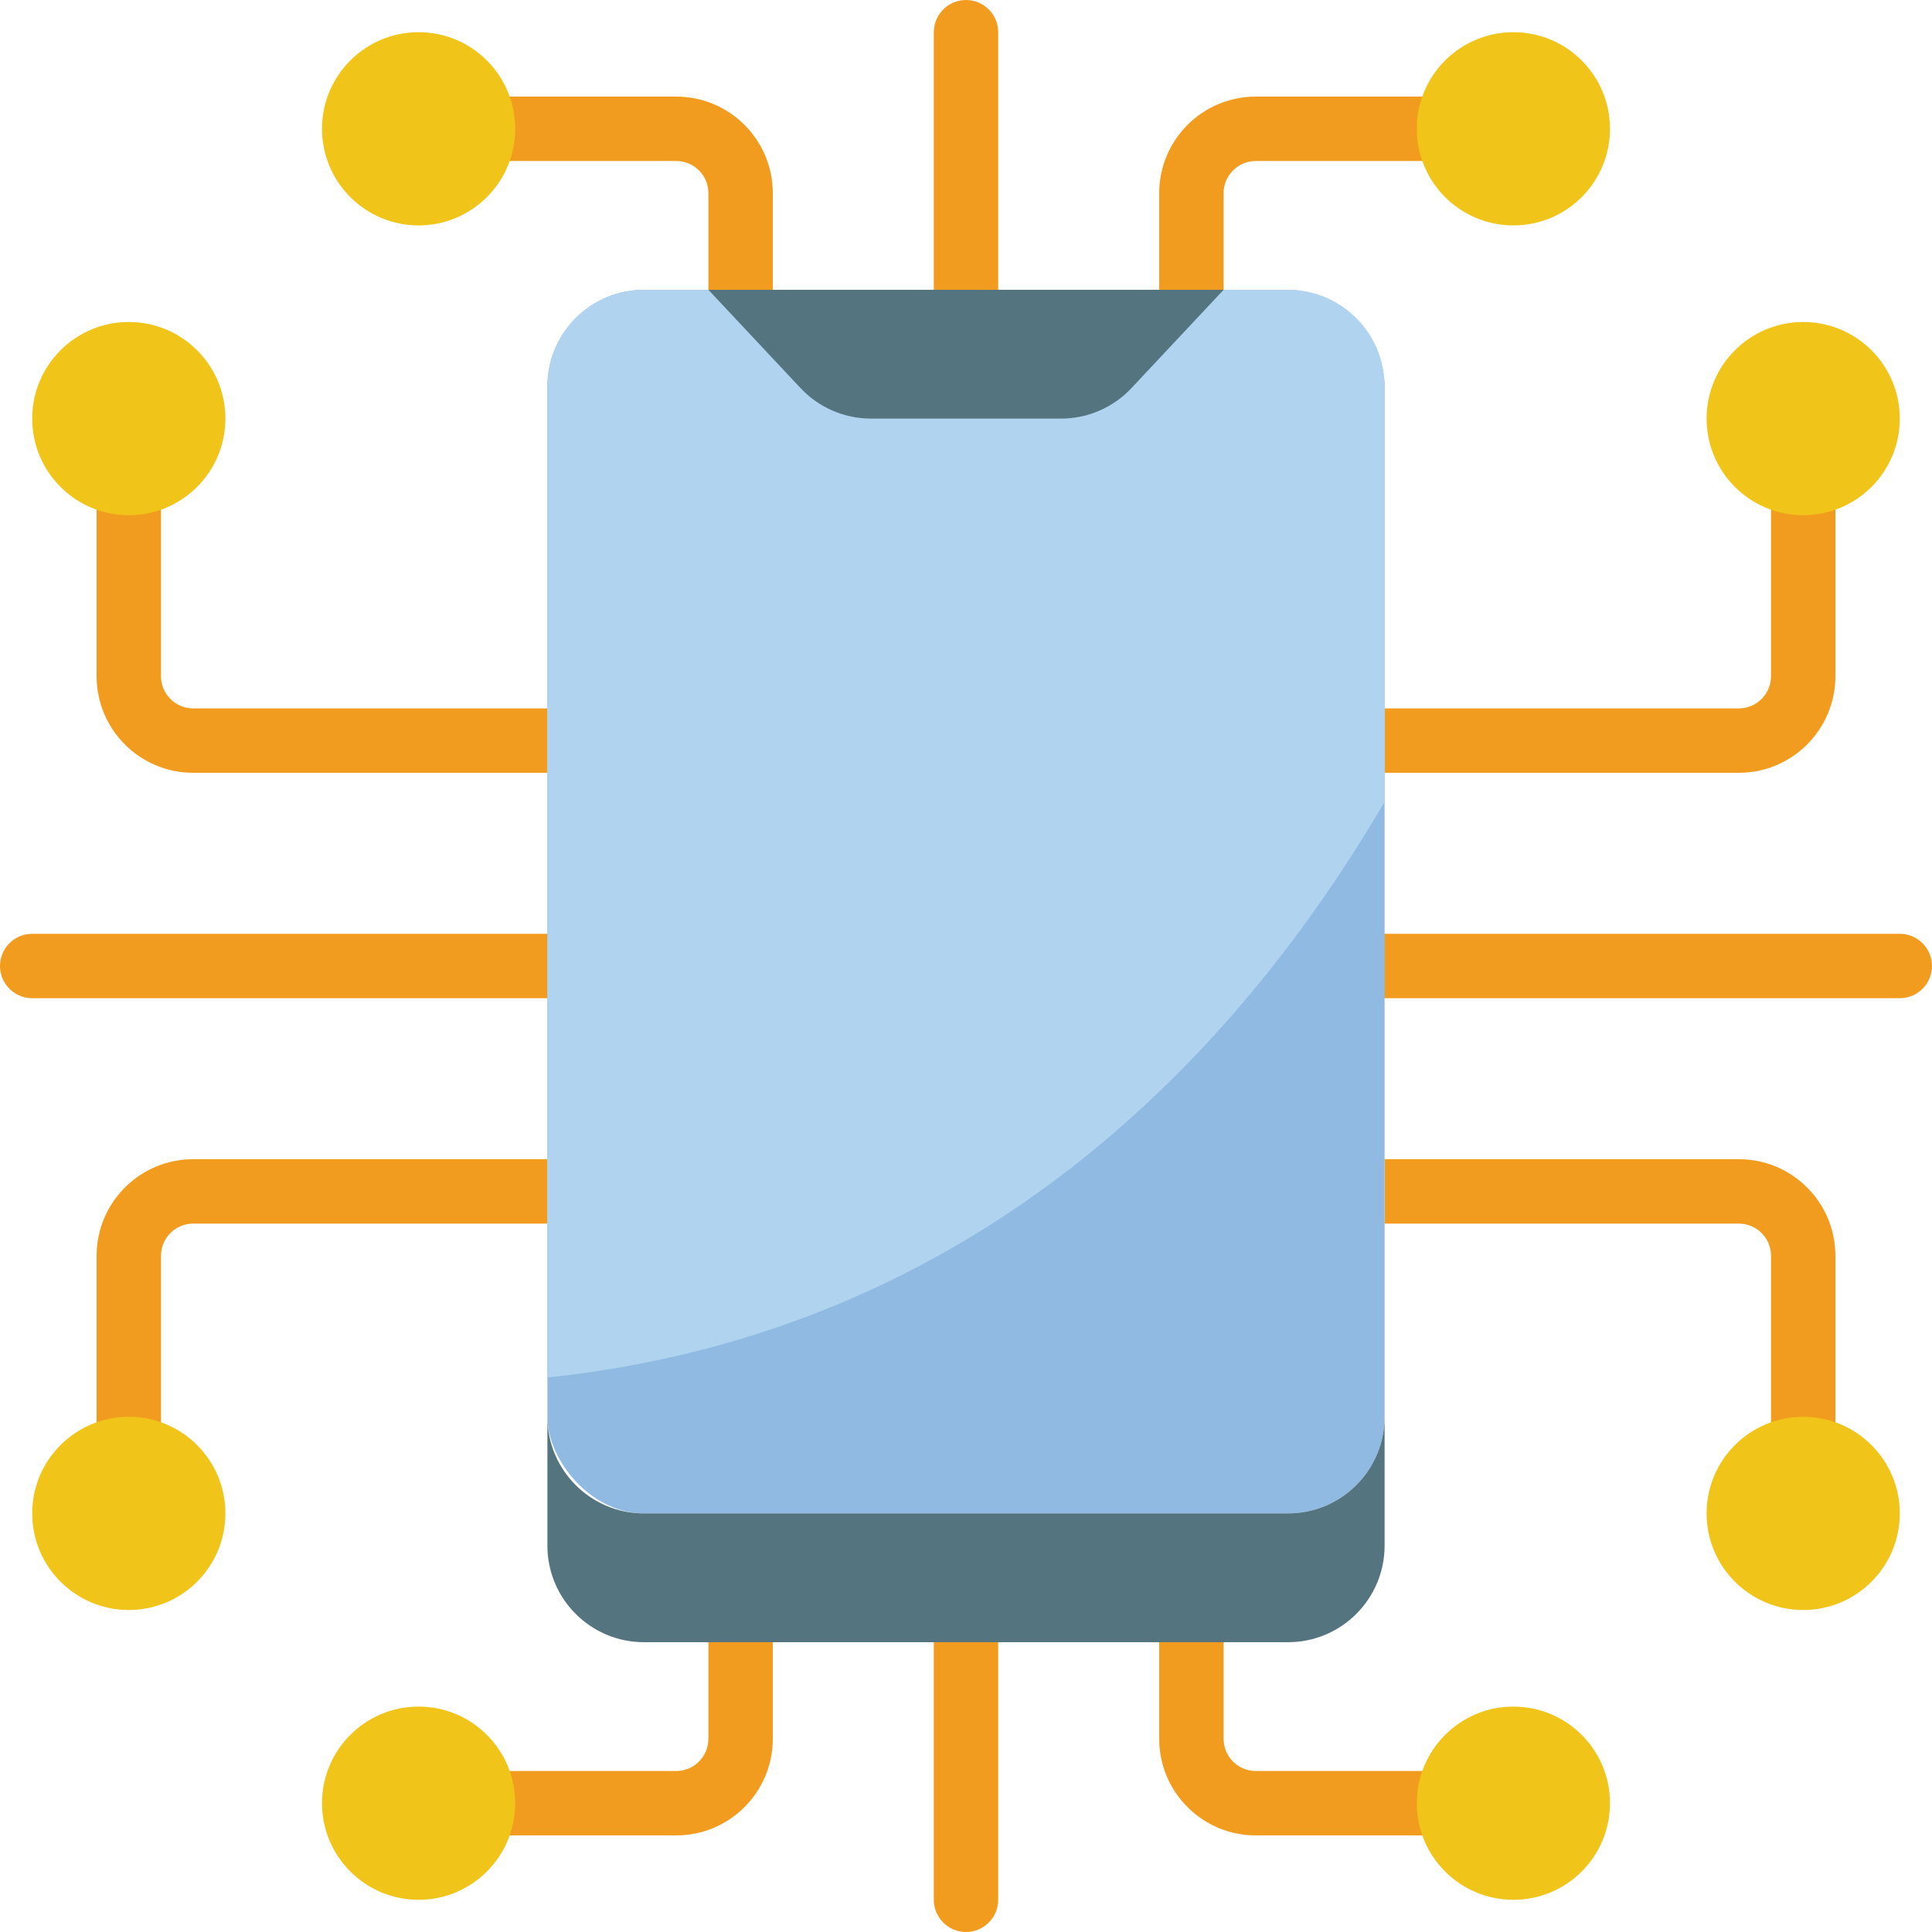
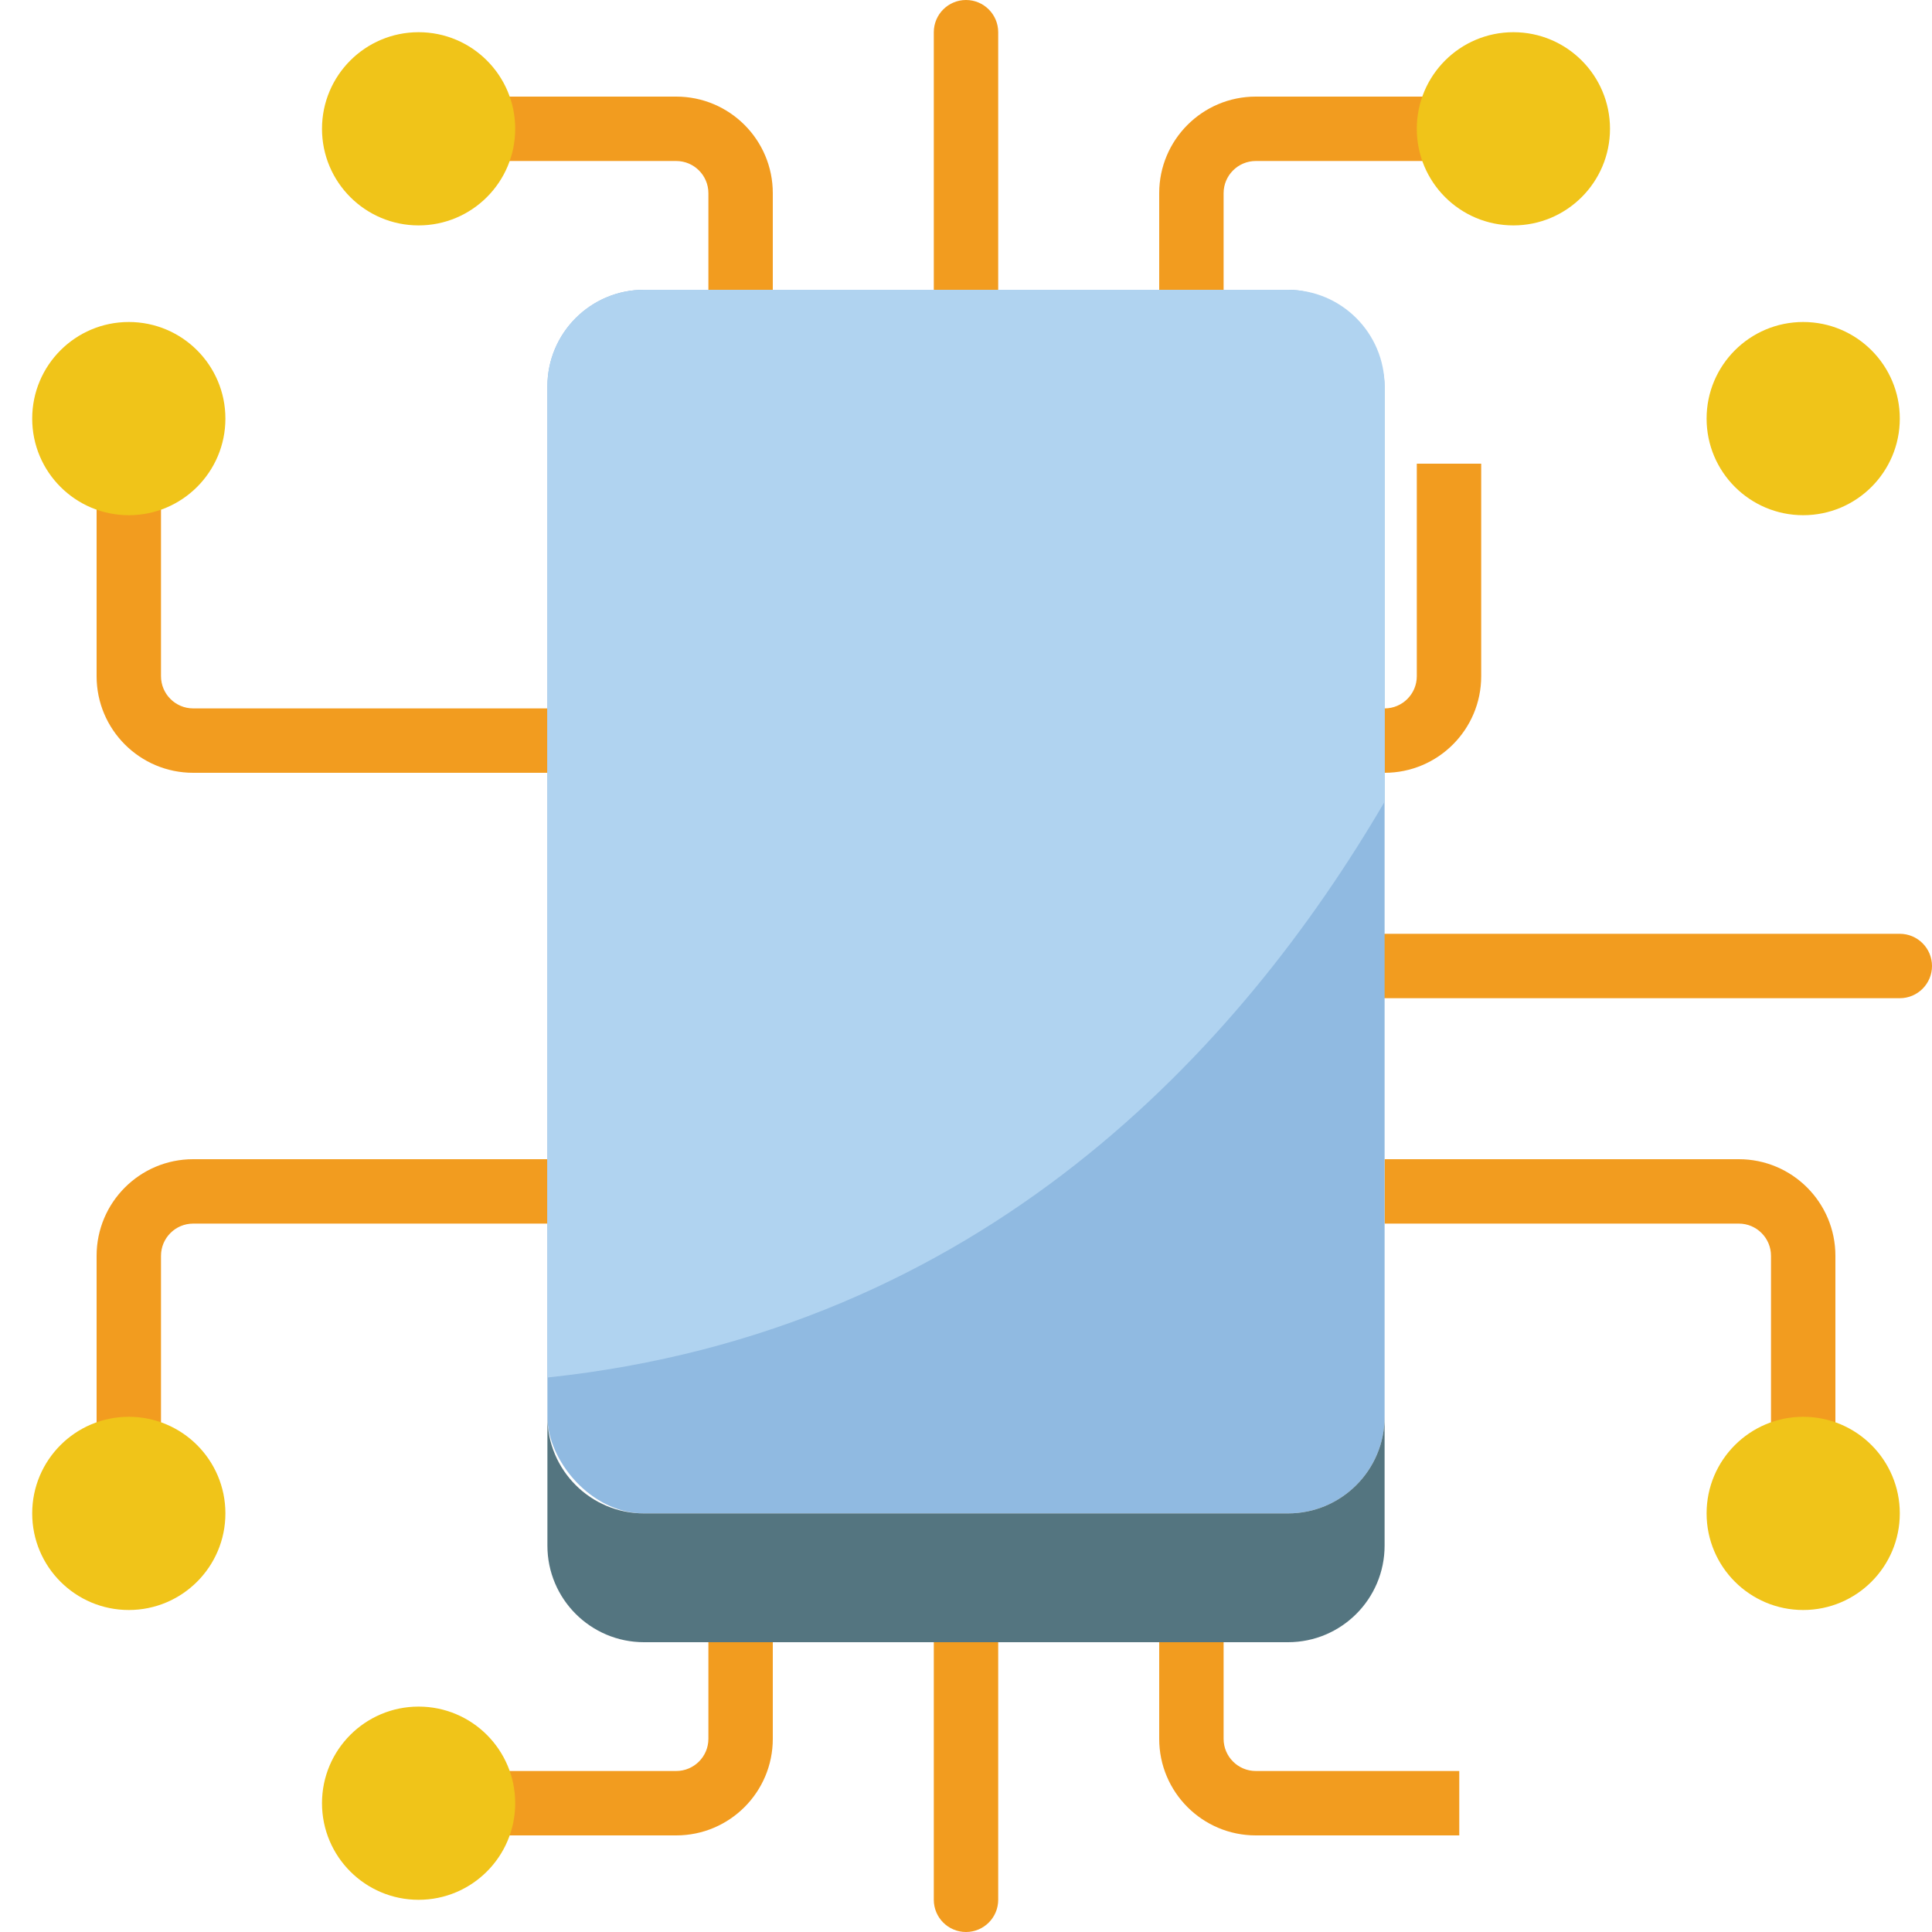
<svg xmlns="http://www.w3.org/2000/svg" height="512" viewBox="0 0 60 60" width="512">
  <g id="Page-1" fill="none" fill-rule="evenodd">
    <g id="001---Mobile-Technology">
      <g fill="#f29c1f">
        <path id="Path" d="m30 10c-.552 0-1-.448-1-1v-8c0-.552.448-1 1-1s1 .448 1 1v8c0 .552-.448 1-1 1z" />
        <path id="Path" d="m24 9h-2v-3c0-.552-.448-1-1-1h-6.511v-2h6.511c1.657 0 3 1.343 3 3z" />
        <path id="Path" d="m38 9h-2v-3c0-1.657 1.343-3 3-3h5.936v2h-5.936c-.552 0-1 .448-1 1z" />
-         <path id="Path" d="m17 31h-16c-.552 0-1-.448-1-1s.448-1 1-1h16c.552 0 1 .448 1 1s-.448 1-1 1z" />
        <path id="Path" d="m5 45.936h-2v-6.936c0-1.657 1.343-3 3-3h11v2h-11c-.552 0-1 .448-1 1z" />
        <path id="Path" d="m17 24h-11c-1.657 0-3-1.343-3-3v-7.17h2v7.17c0 .552.448 1 1 1h11z" />
        <path id="Path" d="m30 60c-.552 0-1-.448-1-1v-8c0-.552.448-1 1-1s1 .448 1 1v8c0 .552-.448 1-1 1z" />
        <path id="Path" d="m45.319 57h-6.319c-1.657 0-3-1.343-3-3v-3h2v3c0 .552.448 1 1 1h6.319z" />
        <path id="Path" d="m21 57h-6.574v-2h6.574c.552 0 1-.448 1-1v-3h2v3c0 1.657-1.343 3-3 3z" />
        <path id="Path" d="m59 31h-16c-.552 0-1-.448-1-1s.448-1 1-1h16c.552 0 1 .448 1 1s-.448 1-1 1z" />
-         <path id="Path" d="m54 24h-11v-2h11c.552 0 1-.448 1-1v-6.6h2v6.6c0 1.657-1.343 3-3 3z" />
+         <path id="Path" d="m54 24h-11v-2c.552 0 1-.448 1-1v-6.6h2v6.6c0 1.657-1.343 3-3 3z" />
        <path id="Path" d="m57 45.936h-2v-6.936c0-.552-.448-1-1-1h-11v-2h11c1.657 0 3 1.343 3 3z" />
      </g>
      <circle id="Oval" cx="13" cy="4" fill="#f0c419" r="3" />
      <circle id="Oval" cx="47" cy="4" fill="#f0c419" r="3" />
      <circle id="Oval" cx="4" cy="47" fill="#f0c419" r="3" />
      <circle id="Oval" cx="4" cy="13" fill="#f0c419" r="3" />
-       <circle id="Oval" cx="47" cy="56" fill="#f0c419" r="3" />
      <circle id="Oval" cx="13" cy="56" fill="#f0c419" r="3" />
      <circle id="Oval" cx="56" cy="13" fill="#f0c419" r="3" />
      <circle id="Oval" cx="56" cy="47" fill="#f0c419" r="3" />
      <rect id="Rectangle" fill="#90bae1" height="38" rx="3" width="26" x="17" y="9" />
      <path id="Path" d="m43 12v12.9c-4.48 7.66-12.49 16.45-26 17.88v-30.78c0-1.657 1.343-3 3-3h20c1.657 0 3 1.343 3 3z" fill="#b0d3f0" />
      <path id="Path" d="m43 44v4c0 1.657-1.343 3-3 3h-20c-1.657 0-3-1.343-3-3v-4c0 1.657 1.343 3 3 3h20c1.657 0 3-1.343 3-3z" fill="#547580" />
-       <path id="Path" d="m38 9-2.861 3.052c-.567.605-1.36.948-2.189.948h-5.9c-.829 0-1.622-.343-2.189-.948l-2.861-3.052z" fill="#547580" />
    </g>
  </g>
</svg>